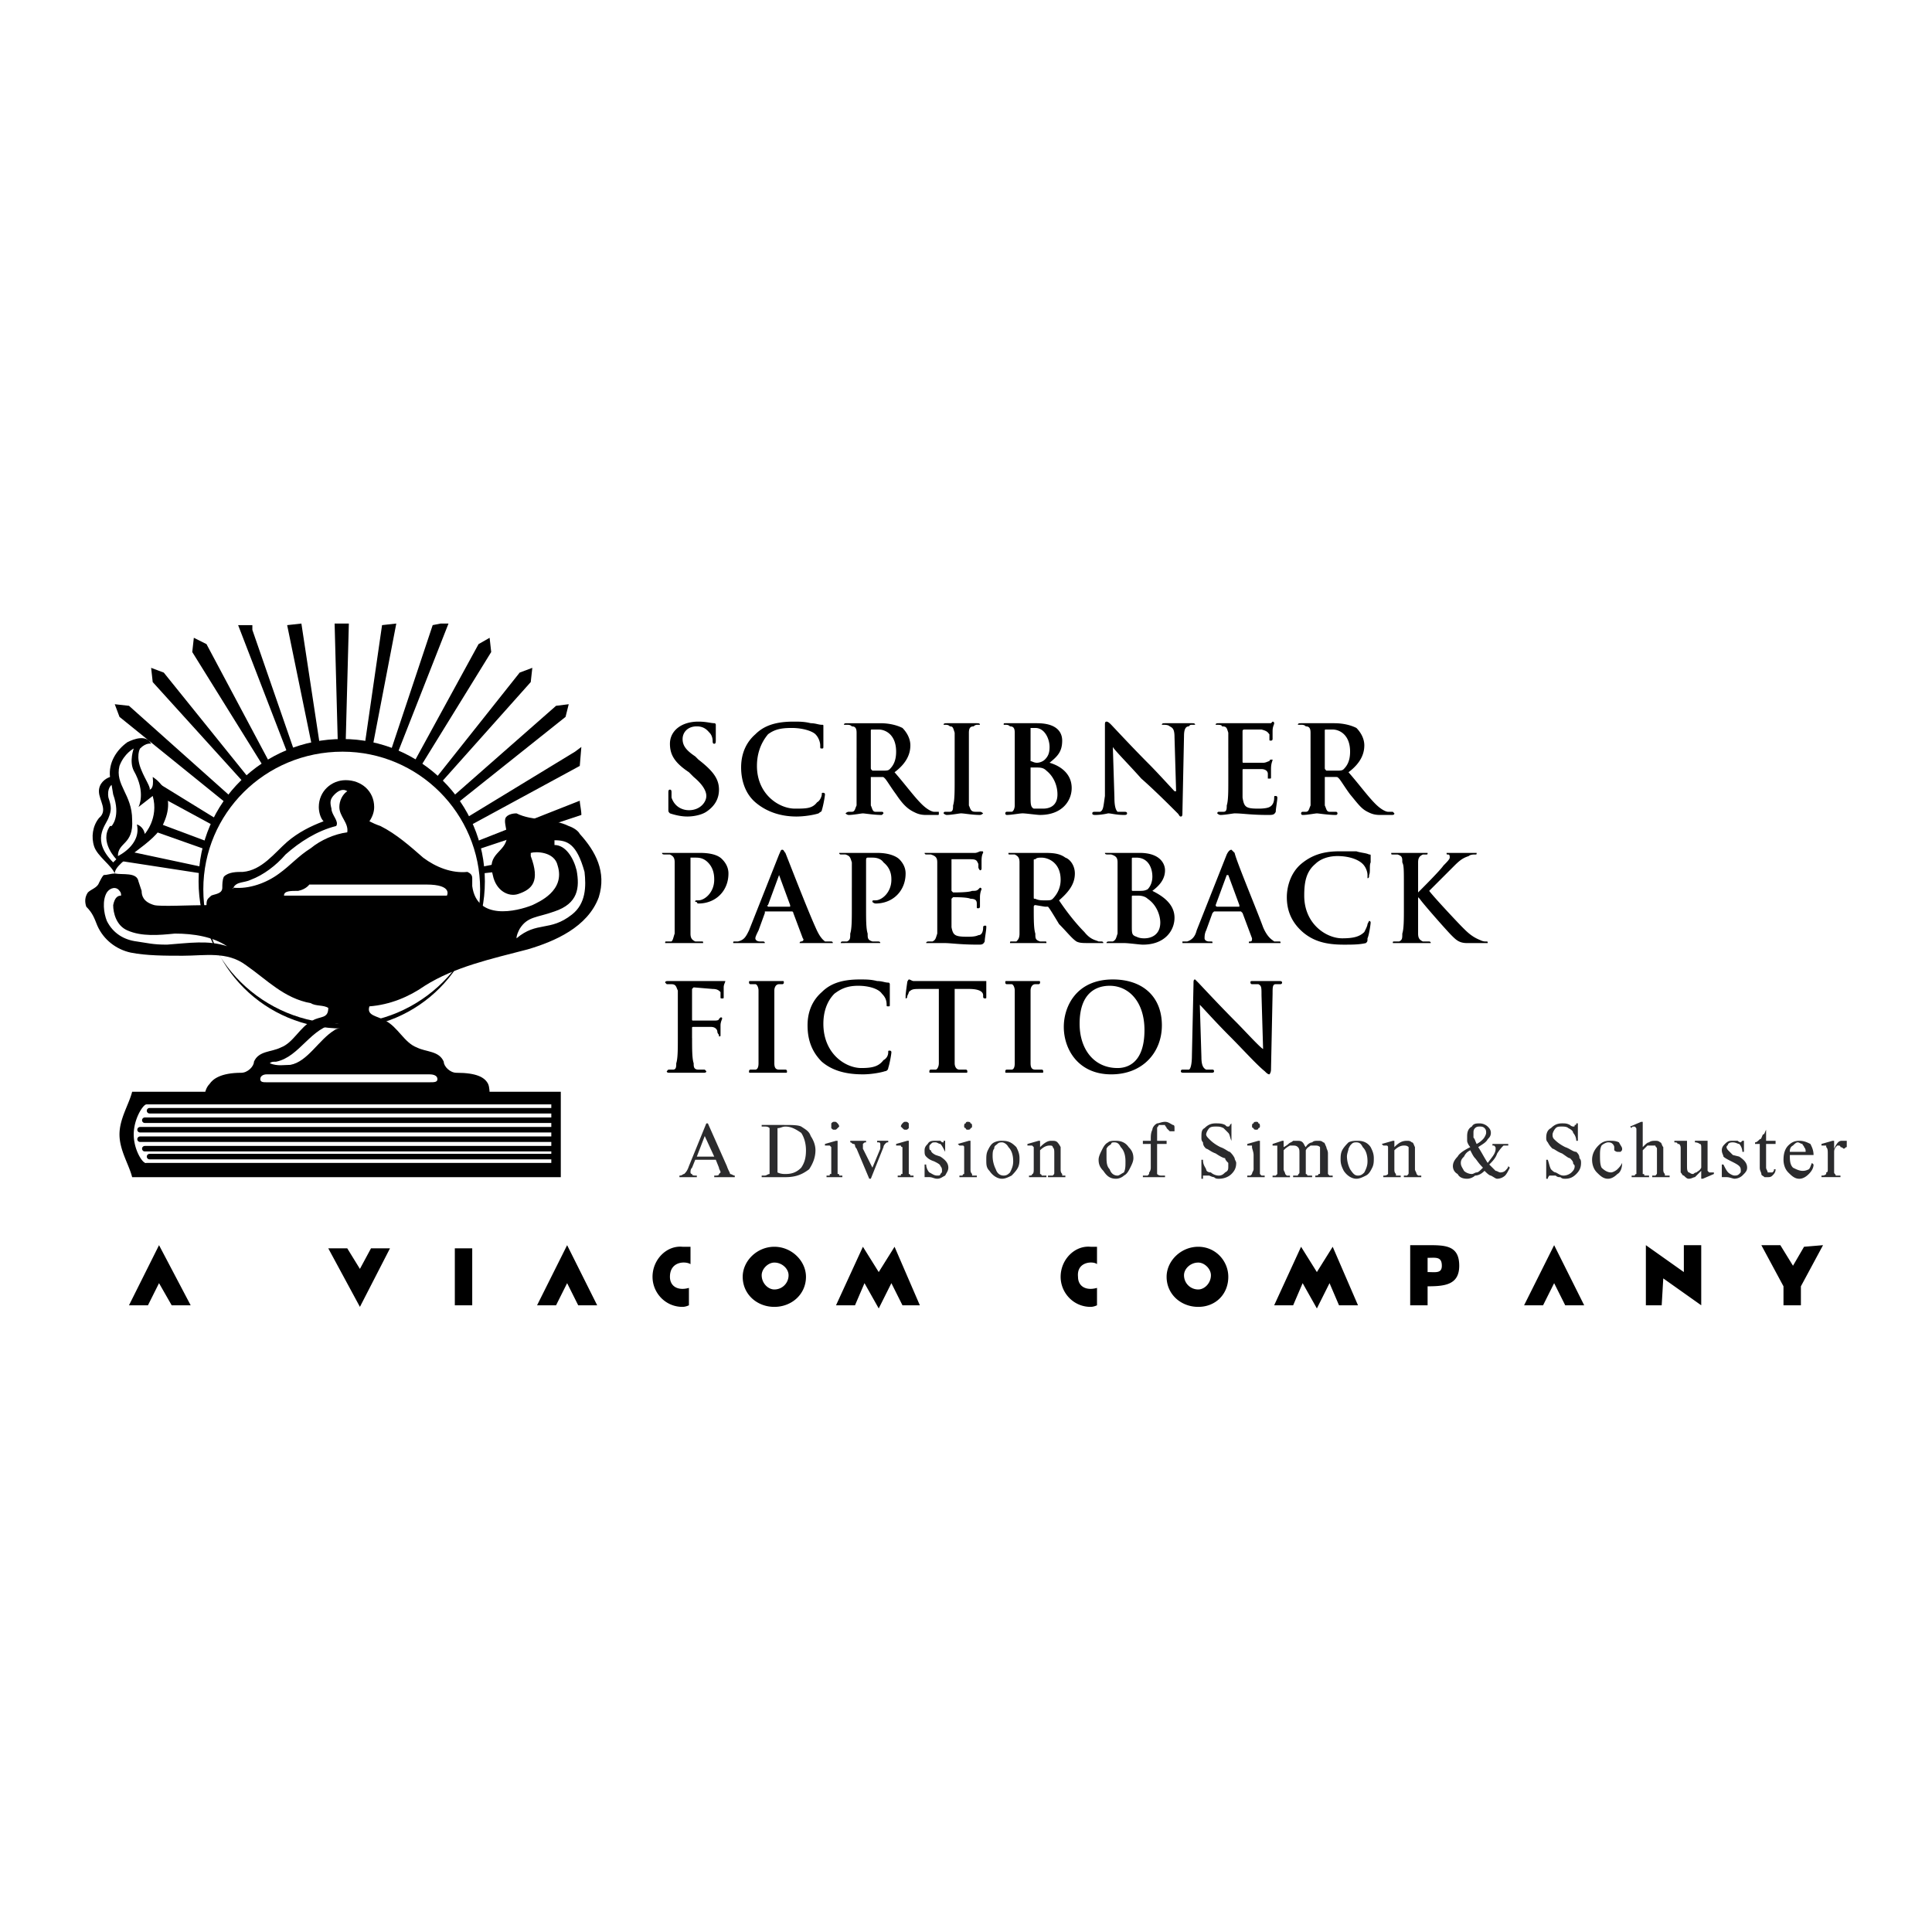
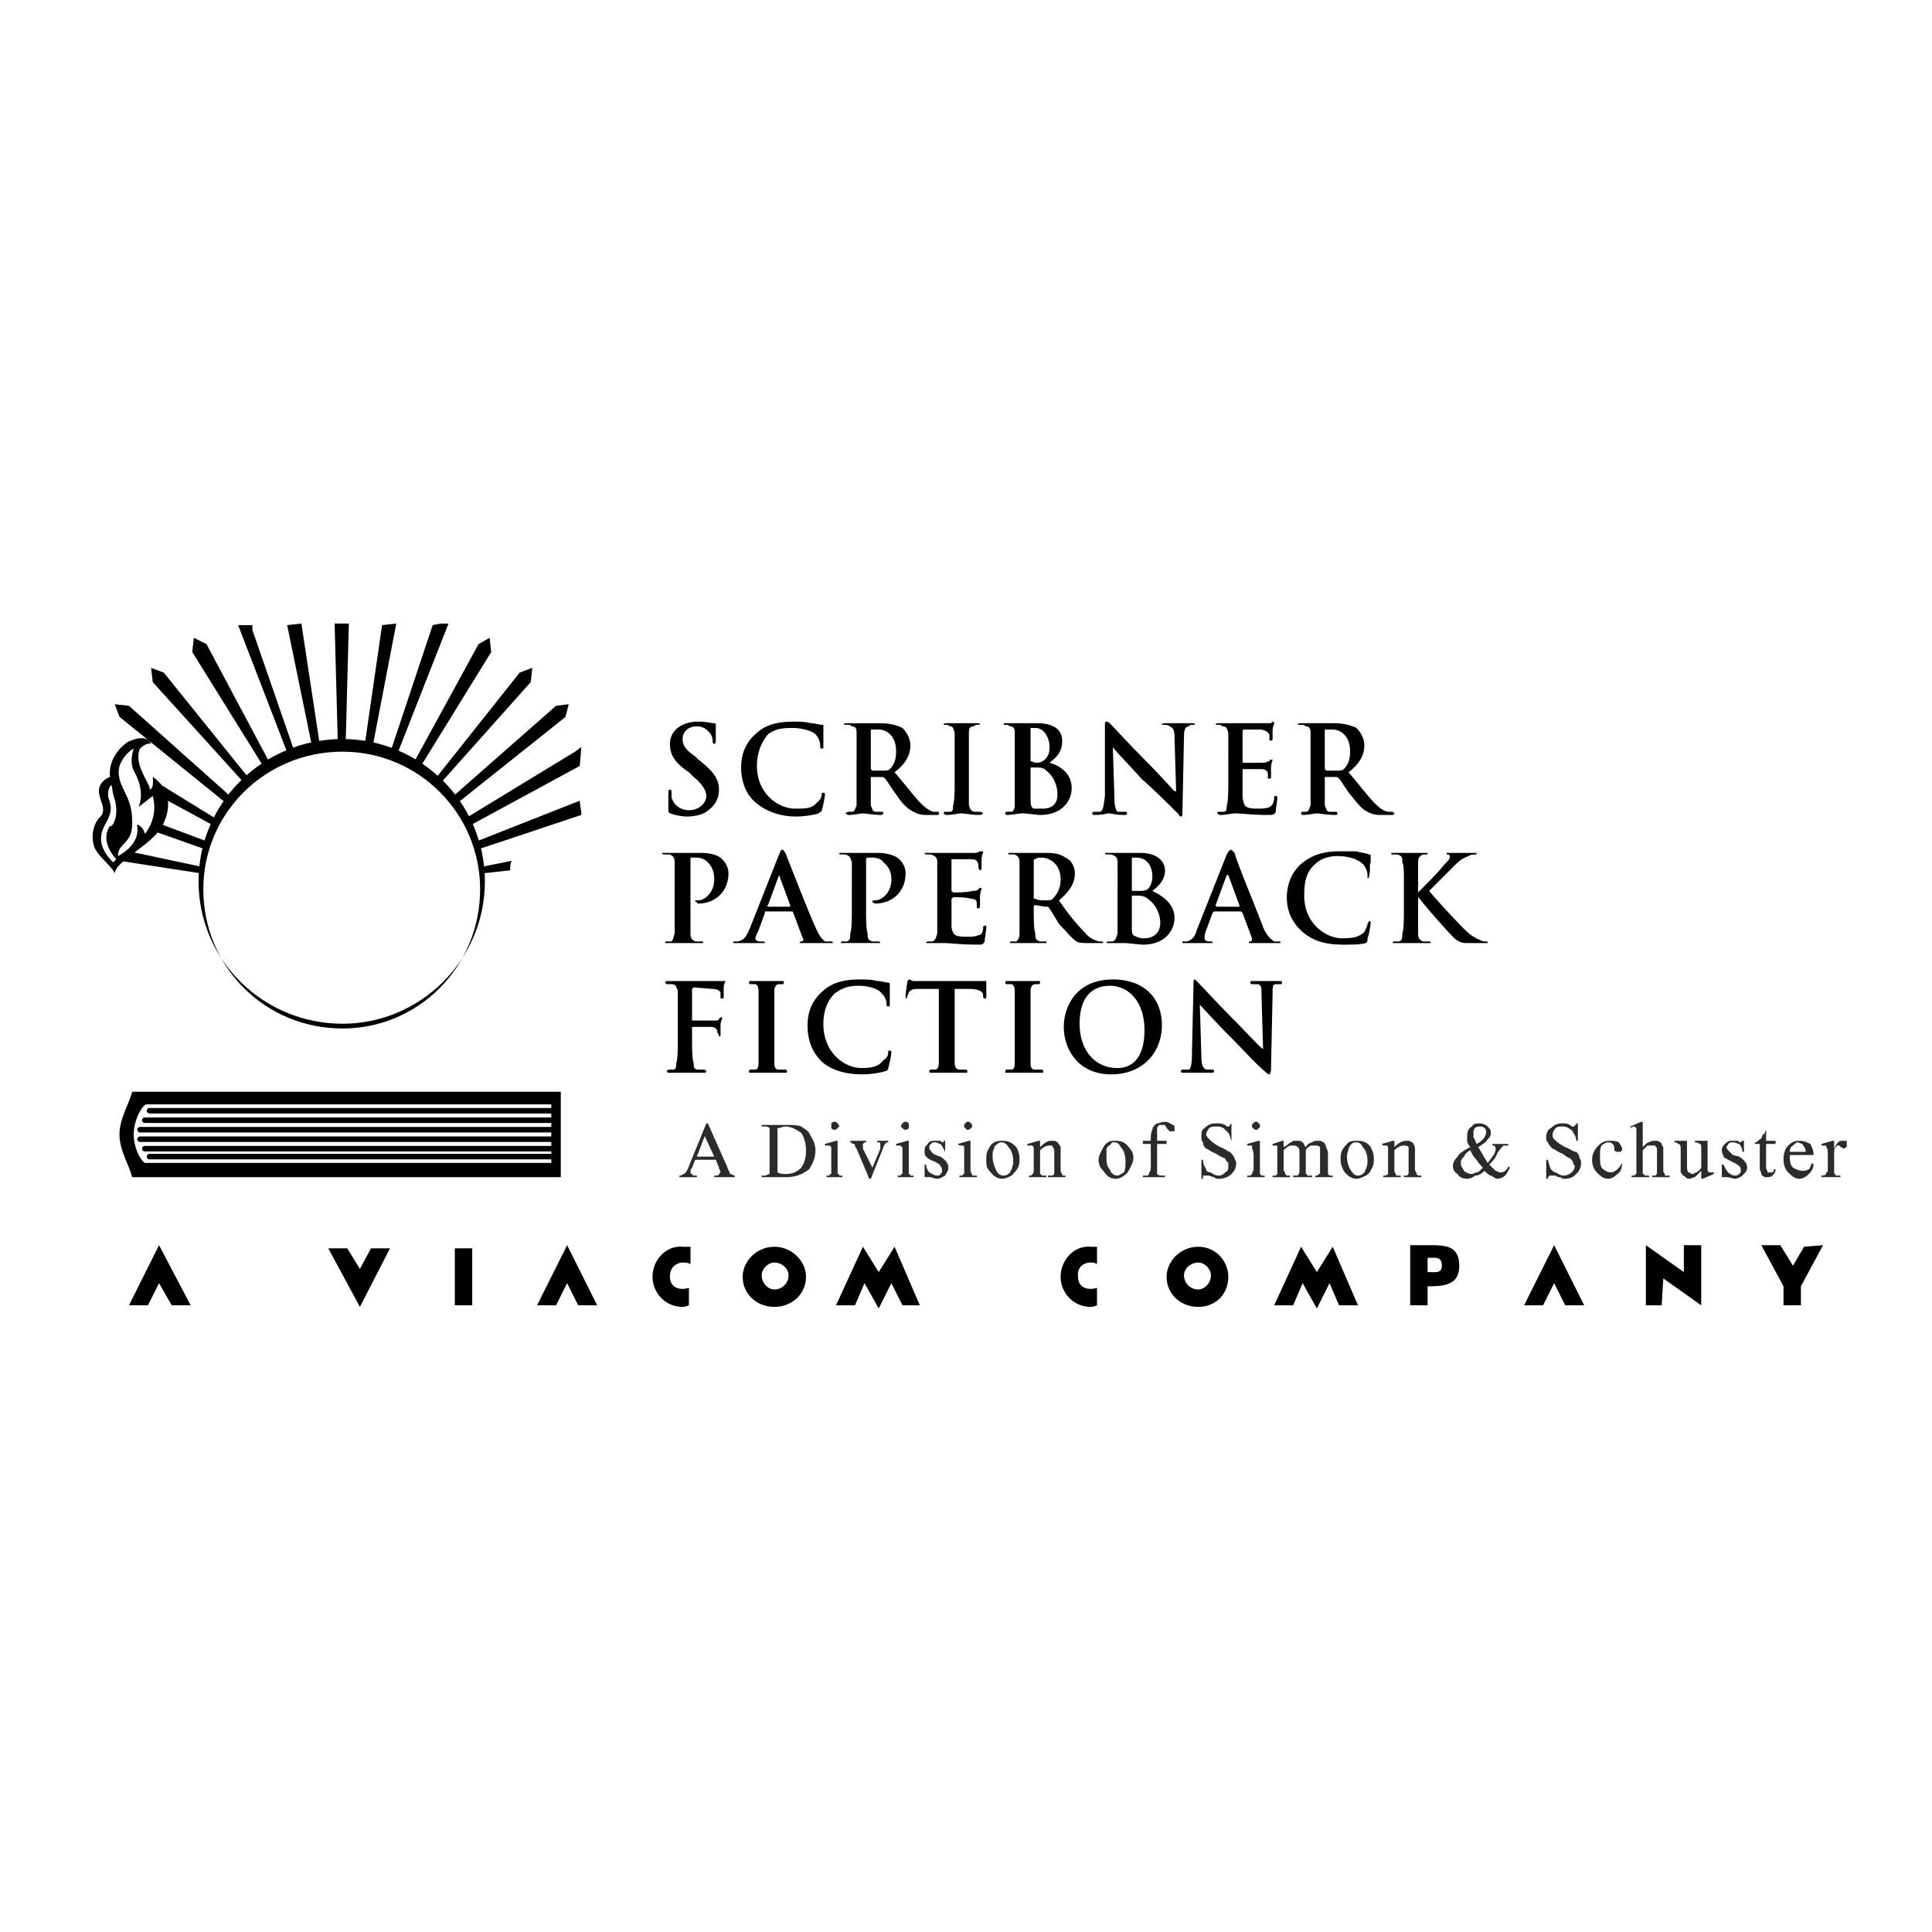
<svg xmlns="http://www.w3.org/2000/svg" width="2500" height="2500" viewBox="0 0 192.756 192.756">
  <path fill-rule="evenodd" clip-rule="evenodd" fill="#fff" d="M0 0h192.756v192.756H0V0z" />
  <path d="M69.523 115.395l.789-2.052.947 2.052h-1.736zm2.209 1.104c0 .158.158.315.158.474l-.158.157c0 .158-.158.158-.473.158v.158h2.051v-.158c-.158 0-.316-.158-.474-.158 0-.157-.158-.315-.316-.788l-1.894-4.262h-.156l-1.736 4.262c-.158.473-.316.631-.474.788-.158 0-.158.158-.473.158v.158h1.736v-.158c-.315 0-.474 0-.474-.158-.157 0-.157-.157-.157-.157 0-.158 0-.315.157-.474l.316-.789h2.051l.316.789zM77.571 112.554c.316 0 .474-.157.789-.157.631 0 1.105.315 1.578.631.316.474.474 1.104.474 1.735 0 .789-.158 1.263-.474 1.736-.473.474-.947.631-1.578.631-.158 0-.473 0-.789-.157v-4.419zm.789 4.892c1.105 0 1.736-.316 2.367-.789.315-.474.631-1.105.631-1.895 0-.473-.158-.946-.474-1.42-.158-.474-.473-.631-.947-.946-.315-.158-.947-.158-1.736-.158h-2.209v.158h.316c.157 0 .315 0 .473.157V117.129c-.158 0-.316.158-.473.158h-.316v.158h2.368v.001zM83.252 111.923c.158 0 .158 0 .316.157 0 0 .158.158.158.316l-.158.157c-.158.158-.158.158-.316.158s-.158 0-.315-.158v-.157-.316c.158-.157.158-.157.315-.157zm.316 1.893v3.314c.158 0 .158 0 .158.158h.315v.158h-1.578v-.158h.315c0-.158 0-.158.158-.158V115.236v-.789l-.158-.157h-.157-.316v-.158l1.104-.315h.159v-.001zM84.831 113.816h1.578v.158c-.158 0-.158 0-.315.157v.473l.947 1.894.789-1.894v-.474s0-.157-.158-.157h-.158v-.158h1.105v.158c-.158 0-.158 0-.315.157 0 0-.158.158-.158.315l-1.263 3.157h-.158l-1.262-2.999c-.158-.158-.158-.315-.158-.315 0-.158-.158-.158-.158-.158-.157 0-.157-.157-.315-.157v-.157h-.001zM90.039 112.08s-.158.158-.158.316l.158.157c.158.158.158.158.315.158.158 0 .158 0 .316-.158v-.157-.316c-.158-.157-.158-.157-.316-.157s-.158 0-.315.157zm.473 1.736l-1.105.315v.158h.473s0 .157.158.157v2.683c-.158 0-.158 0-.158.158h-.315v.158h1.578v-.158h-.315c0-.158-.158-.158-.158-.158v-3.314h-.158v.001zM94.299 113.816v1.104c-.158-.315-.315-.631-.474-.789-.158 0-.315-.157-.473-.157-.316 0-.316 0-.473.157-.158.158-.158.158-.158.315 0 .158 0 .315.158.315 0 .158.157.316.473.474l.473.158c.474.315.79.631.79 1.104 0 .315-.158.474-.316.789-.315.158-.474.316-.789.316s-.474-.158-.789-.158h-.474v-1.263h.158c0 .315.158.631.315.789.315.157.474.315.789.315.158 0 .315 0 .315-.158.158-.157.158-.157.158-.315 0-.157 0-.315-.158-.473 0-.158-.315-.316-.631-.474-.474-.158-.631-.316-.789-.474-.158-.158-.158-.315-.158-.632 0-.315.158-.473.316-.631.158-.315.473-.315.789-.315h.473c.158.158.158.158.316.158v-.158c.002.003.002.003.159.003zM96.351 112.08c-.158 0-.158.158-.158.316 0 0 0 .157.158.157 0 .158.158.158.158.158.158 0 .316 0 .316-.158.157 0 .157-.157.157-.157 0-.158 0-.316-.157-.316 0-.157-.158-.157-.316-.157 0 0-.158 0-.158.157zm.316 1.736l-1.104.315.158.158h.316c.158 0 .158.157.158.157v2.683s-.158 0-.158.158h-.315v.158h1.735v-.158h-.473v-.158c-.157-.157-.157-.315-.157-.473v-2.841h-.16v.001zM100.611 114.447c.316.315.475.789.475 1.421 0 .474-.158.789-.316 1.104-.158.157-.316.315-.631.315-.316 0-.631-.158-.789-.631a2.968 2.968 0 0 1-.316-1.263c0-.315 0-.632.158-.789 0-.315.158-.315.316-.474.158-.157.314-.157.473-.157s.472.159.63.474zm-1.42-.472c-.316.157-.473.473-.631.788-.158.316-.158.632-.158.947 0 .474 0 .789.316 1.104.314.474.789.79 1.262.79.316 0 .631-.158.947-.316.158-.158.473-.474.631-.789s.158-.631.158-.947c0-.473-.158-.789-.316-1.104-.473-.473-.789-.631-1.42-.631a1.69 1.69 0 0 0-.789.158zM103.768 114.447c.475-.473.789-.631 1.105-.631.314 0 .473 0 .631.158 0 0 .158.157.316.473v2.21c0 .157 0 .315.156.473v.158h.316v.158h-1.736v-.158h.474c.156-.158.156-.158.156-.315v-1.893c0-.316 0-.474-.156-.632 0-.157-.158-.157-.316-.157-.314 0-.631.157-.947.473v2.368s.158 0 .158.158h.475v.158h-1.736v-.158c.156 0 .314 0 .314-.158.158 0 .158-.315.158-.473v-1.421-.789l-.158-.157h-.158-.314v-.158l1.104-.315h.158v.628zM111.816 114.447c.316.315.473.789.473 1.421 0 .474 0 .789-.156 1.104-.316.157-.475.315-.633.315-.314 0-.631-.158-.787-.631-.316-.315-.316-.789-.316-1.263v-.789c.158-.315.316-.315.473-.474 0-.157.158-.157.316-.157.314.002.472.159.63.474zm-1.261-.472c-.316.157-.475.473-.633.788-.156.316-.314.632-.314.947 0 .474.158.789.473 1.104.316.474.633.79 1.264.79.314 0 .631-.158.789-.316.314-.158.473-.474.631-.789s.314-.631.314-.947c0-.473-.156-.789-.473-1.104-.316-.473-.789-.631-1.262-.631-.317-.001-.631-.001-.789.158zM115.445 114.132v2.998c.158.158.316.158.475.158h.314v.158h-2.209v-.158h.474c.156-.158.156-.158.156-.315 0 0 .158-.158.158-.474v-2.367h-.789v-.315h.789v-.158c0-.315 0-.631.158-.946 0-.158.158-.474.473-.632.158 0 .475-.157.789-.157.316 0 .475.157.791.315.156 0 .156.158.156.315v.315h-.472l-.316-.315c0-.157-.158-.157-.158-.315h-.63c0 .158-.158.158-.158.315v1.262h.947v.315h-.948v.001zM122.863 112.08v1.736c-.158-.315-.158-.632-.316-.789-.156-.158-.314-.315-.473-.474-.316-.157-.473-.157-.789-.157-.158 0-.473 0-.631.157-.158.158-.316.474-.316.631 0 .158.158.316.316.474.158.158.473.474 1.104.789.475.158.789.474.947.474.158.158.316.315.475.631 0 .158.156.316.156.474 0 .474-.156.789-.473 1.104-.316.316-.789.475-1.262.475-.158 0-.316 0-.475-.158 0 0-.158 0-.473-.158h-.475-.156v.316h-.158v-1.895h.158c0 .474.156.632.314.947 0 .157.158.315.475.315.156.157.473.315.789.315.314 0 .473-.158.631-.315.314-.158.314-.315.314-.631v-.316c-.156-.157-.314-.315-.314-.474-.158 0-.475-.157-.947-.473-.473-.158-.789-.474-.947-.474-.158-.158-.314-.315-.314-.631-.158-.158-.158-.316-.158-.474 0-.474 0-.789.314-.947.316-.315.633-.474 1.105-.474.316 0 .631 0 .947.158.158.158.158.158.314.158 0 0 .158 0 .158-.158.002.002.002.002.16-.156zM125.389 111.923s.158 0 .158.157c.156 0 .156.158.156.316 0 0 0 .157-.156.157 0 .158-.158.158-.158.158-.158 0-.316 0-.316-.158-.158 0-.158-.157-.158-.157 0-.158 0-.316.158-.316-.001-.157.157-.157.316-.157zm.314 1.893v3.314l.158.158h.316v.158h-1.736v-.158h.316l.156-.158c0-.157.158-.315.158-.473v-1.421c0-.315-.158-.631-.158-.789v-.157h-.472v-.158l1.105-.315h.157v-.001zM128.07 114.447c.316-.157.475-.315.475-.315.158-.157.314-.157.473-.315h.316c.314 0 .473 0 .631.158.158.157.158.315.316.473.156-.315.473-.473.631-.473.158-.158.314-.158.631-.158.158 0 .316 0 .473.158.158 0 .158.157.316.473 0 .158.158.315.158.632v2.051l.158.158h.314v.158h-1.736v-.158c.158 0 .316 0 .316-.158.158 0 .158 0 .158-.157v-1.893-.632c-.158-.157-.316-.157-.475-.157h-.473c-.158.157-.316.157-.473.473v2.367s.156 0 .156.158h.475v.158h-1.895v-.158h.475c0-.158.156-.158.156-.315v-1.893c0-.316 0-.474-.156-.632-.158-.157-.316-.157-.475-.157h-.314a2.17 2.17 0 0 0-.633.473v1.895c0 .157.158.315.158.473l.158.158h.316v.158h-1.736v-.158h.314l.158-.158V115.24 114.294h-.472v-.158l.947-.315h.156v.626h.003zM135.961 114.447c.316.315.475.789.475 1.421 0 .474-.158.789-.316 1.104-.158.157-.314.315-.631.315s-.473-.158-.789-.631a2.968 2.968 0 0 1-.316-1.263c0-.315.158-.632.158-.789.158-.315.158-.315.316-.474.158-.157.314-.157.473-.157.315.002.474.159.63.474zm-1.42-.472c-.158.157-.473.473-.631.788-.158.316-.158.632-.158.947 0 .474.158.789.316 1.104.314.474.789.79 1.262.79.316 0 .631-.158.947-.316s.473-.474.631-.789.158-.631.158-.947c0-.473-.158-.789-.316-1.104-.314-.473-.789-.631-1.262-.631-.316-.001-.631-.001-.947.158zM139.117 114.447c.475-.473.789-.631 1.264-.631.158 0 .314 0 .473.158.158 0 .158.157.316.473v2.21c0 .157.158.315.158.473l.156.158h.316v.158h-1.736v-.158h.316c.158-.158.158-.158.158-.315v-1.893-.632c-.158-.157-.316-.157-.475-.157-.314 0-.631.157-.947.473v1.895c0 .157 0 .315.158.473v.158h.475v.158h-1.736v-.158c.158 0 .314 0 .473-.158V115.238v-.789s0-.157-.158-.157h-.314l-.158-.158 1.105-.315h.156v.628zM147.008 113.501v-.474c0-.158 0-.315.158-.474.158-.157.316-.157.475-.157.156 0 .314 0 .473.157.158.158.158.315.158.474 0 .157-.158.474-.316.631-.158.158-.314.316-.631.474-.159-.316-.159-.474-.317-.631zm1.894.789h.158c.158.157.158.157.158.315 0 .474-.316.789-.789 1.42-.316-.474-.633-1.104-.947-1.578.473-.315.789-.473.947-.789.156-.157.314-.315.314-.631s-.158-.474-.314-.631a1.208 1.208 0 0 0-.789-.316c-.316 0-.633 0-.791.316-.314.157-.473.473-.473.946v.474c0 .159.158.474.316.631-.631.315-1.105.632-1.264.947-.314.315-.473.631-.473.947 0 .315.158.631.473.788.158.316.475.475.947.475.316 0 .631-.158.789-.316.316 0 .631-.158.947-.474.158.158.473.474.631.474.316.158.475.316.631.316a1.2 1.2 0 0 0 .789-.316c.158-.158.316-.474.475-.789l-.158-.157c0 .157-.158.315-.316.473 0 0-.156.158-.473.158-.158 0-.316-.158-.473-.158l-.633-.631c.316-.315.633-.632.789-1.104.316-.474.475-.632.633-.789h.473v-.158h-1.578v.157h.001zm-1.578 2.683c-.158 0-.316.157-.475.157-.314 0-.631-.157-.787-.315-.158-.315-.316-.473-.316-.789 0-.315.158-.474.316-.631.156-.315.314-.474.631-.632.156.316.314.632.473.789.158.158.316.474.789.947-.314.315-.473.474-.631.474zM157.424 112.08v1.736h-.158c0-.315-.158-.632-.314-.789 0-.158-.158-.315-.475-.474-.156-.157-.473-.157-.631-.157-.316 0-.473 0-.631.157-.158.158-.316.474-.316.631 0 .158 0 .316.158.474.158.158.473.474 1.105.789.473.158.789.474 1.104.474.158.158.316.315.316.631.158.158.158.316.158.474 0 .474-.158.789-.475 1.104-.314.316-.631.475-1.104.475-.158 0-.316 0-.475-.158-.158 0-.314 0-.473-.158h-.631s-.158.158-.158.316h-.158v-1.895h.158c.158.474.158.632.316.947.156.157.314.315.473.315.314.157.473.315.789.315s.631-.158.789-.315c.158-.158.314-.315.314-.631 0-.158-.156-.158-.156-.316 0-.157-.158-.315-.316-.474-.158 0-.314-.157-.789-.473-.473-.158-.789-.474-.947-.474-.156-.158-.314-.315-.473-.631-.158-.158-.158-.316-.158-.474 0-.474.158-.789.475-.947.314-.315.631-.474 1.104-.474.316 0 .475 0 .789.158a.49.49 0 0 0 .316.158c.156 0 .156 0 .156-.158.158 0 .158 0 .158-.158h.16v.002zM161.842 116.025c0 .474-.156.947-.473 1.104-.314.316-.631.475-.947.475-.473 0-.789-.316-1.104-.632-.316-.315-.475-.789-.475-1.263 0-.631.316-1.104.631-1.42.316-.315.633-.474 1.105-.474.316 0 .631 0 .947.158.158.315.314.473.314.631 0 .157 0 .157-.156.315h-.316s-.158 0-.314-.158v-.315c0-.157-.158-.315-.158-.315-.158-.157-.316-.157-.475-.157-.156 0-.473.157-.631.315-.158.315-.158.631-.158.946 0 .474 0 .947.158 1.263.316.315.631.474.947.474.158 0 .473-.158.631-.315.159-.158.318-.315.474-.632zM163.895 111.923v2.524c.314-.315.473-.473.631-.473.158-.158.475-.158.631-.158.158 0 .316 0 .475.158.156 0 .156.315.314.473v2.21c0 .157 0 .315.158.473v.158h.475v.158h-1.736v-.158h.314c.158-.158.158-.158.158-.315V115.395v-.789c0-.158-.158-.158-.158-.315H164.368l-.473.473v2.368c.158 0 .158 0 .158.158h.473v.158h-1.736v-.158h.316c0-.158.158-.158.158-.158v-3.629-.789c0-.158 0-.158-.158-.315h-.158s-.158 0-.158.157l-.156-.157 1.104-.474h.157v-.002zM170.365 113.816v2.998l.156.158h.474v.157l-1.105.475h-.158v-.79l-.631.632c-.156 0-.314.158-.631.158-.158 0-.316-.158-.473-.316-.158 0-.158-.158-.316-.315v-2.367c0-.158 0-.315-.158-.474h-.156c0-.157-.158-.157-.316-.157v-.158h1.262v2.367c0 .474 0 .631.158.789.158 0 .158.157.475.157 0 0 .156-.157.314-.157.158-.158.316-.158.473-.474v-1.894c0-.315 0-.474-.156-.474 0 0-.158-.157-.475-.157v-.158h1.263zM173.994 113.816v1.104h-.158c0-.315-.158-.631-.314-.789-.158 0-.316-.157-.633-.157-.156 0-.314 0-.473.157 0 .158-.158.158-.158.315 0 .158.158.315.158.315l.473.474.633.158c.473.315.789.631.789 1.104 0 .315-.158.474-.475.789a1.204 1.204 0 0 1-.789.316c-.158 0-.473-.158-.789-.158h-.472v-1.263h.158c.156.315.314.631.473.789.158.157.473.315.631.315s.316 0 .475-.158c.156-.157.156-.157.156-.315 0-.157 0-.315-.156-.473-.158-.158-.475-.316-.789-.474-.316-.158-.633-.316-.789-.474 0-.158-.158-.315-.158-.632 0-.315.158-.473.314-.631.316-.315.475-.315.789-.315h.475c.158.158.314.158.314.158l.158-.158h.157v.003zM176.203 112.712v1.104h.947v.315h-.947v2.367c0 .158.158.315.158.474h.472c.158-.158.158-.158.158-.315h.158c0 .315-.158.473-.316.631-.156.158-.314.158-.473.158h-.316c-.156-.158-.314-.158-.314-.316 0-.157-.158-.315-.158-.631v-2.367h-.472v-.157c.158 0 .314-.158.473-.316.158 0 .158-.157.316-.474.156 0 .156-.158.314-.473zM178.887 114.29c.158-.158.314-.315.473-.315s.316.157.475.157c0 .158.156.158.156.315.158.158.158.315.158.474h-1.578c-.001-.158-.001-.474.316-.631zm2.051.946c0-.474-.158-.789-.314-1.104-.316-.157-.633-.315-1.105-.315s-.789.158-1.105.474c-.314.315-.473.789-.473 1.42 0 .474.158.947.473 1.263.316.315.633.632 1.105.632.316 0 .631-.158.947-.475.314-.315.473-.631.473-.946l-.158-.158c-.156.316-.156.474-.314.632-.316.157-.475.157-.631.157-.316 0-.633-.157-.947-.315-.316-.315-.316-.789-.316-1.263h2.365v-.002zM182.99 113.816v.789c.314-.631.473-.789.789-.789h.473v.63c-.158 0-.158.158-.314.158 0 0-.158-.158-.316-.158 0-.157-.158-.157-.158-.157h-.158c-.158.157-.314.315-.314.631v2.051c0 .157.156.157.156.315h.475v.158h-1.895v-.158c.158 0 .316 0 .475-.158v-.157c.156 0 .156-.158.156-.315v-1.421c0-.474 0-.631-.156-.789v-.157h-.474v-.158l1.105-.315h.156z" fill-rule="evenodd" clip-rule="evenodd" fill="#2b2b2d" />
  <path fill-rule="evenodd" clip-rule="evenodd" d="M32.753 124.548h1.894l1.262 2.051 1.105-2.051h1.894l-2.999 5.839-3.156-5.839zM59.581 130.229h-1.894l-1.104-2.209-1.105 2.209h-1.894l2.999-5.998 2.998 5.998zM158.055 130.229h-1.893l-1.105-2.209-1.104 2.209h-1.894l2.998-5.998 2.998 5.998zM19.023 130.229h-1.894l-1.262-2.209-1.105 2.209h-1.893l2.998-5.998 3.156 5.998zM45.378 124.548h1.736v5.681h-1.736v-5.681zM167.998 124.231v2.684l-3.789-2.684v5.998h1.578l.158-2.683 3.787 2.683v-5.998h-1.734zM74.1 127.388c0-1.578 1.42-2.998 3.156-2.998s3.156 1.42 3.156 2.998c0 1.736-1.42 2.999-3.156 2.999s-3.156-1.263-3.156-2.999zm3.156 1.262c.789 0 1.42-.631 1.42-1.42 0-.632-.631-1.263-1.42-1.263-.631 0-1.263.631-1.263 1.263 0 .79.632 1.42 1.263 1.42zM83.41 130.229l2.683-5.839 1.578 2.525 1.579-2.525 2.524 5.839h-1.735l-1.105-2.209-1.263 2.524-1.42-2.524-.947 2.209H83.41zM127.125 130.229l2.682-5.839 1.578 2.525 1.578-2.525 2.525 5.839h-1.894l-.946-2.209-1.263 2.524-1.42-2.524-.947 2.209h-1.893zM68.734 130.229v-1.735c-1.104.315-1.894-.158-1.894-1.105 0-1.578 1.578-1.578 2.052-1.262v-1.736h-.79c-1.578-.158-2.999 1.263-2.999 2.998 0 1.578 1.263 2.999 2.999 2.999.316-.001.632-.159.632-.159zM116.393 127.388c0-1.578 1.42-2.998 3.156-2.998s2.998 1.42 2.998 2.998c0 1.736-1.262 2.999-2.998 2.999s-3.156-1.263-3.156-2.999zm3.156 1.262c.631 0 1.264-.631 1.264-1.42 0-.632-.633-1.263-1.264-1.263-.789 0-1.42.631-1.42 1.263 0 .79.631 1.42 1.42 1.42zM109.449 130.229v-1.735c-1.104.315-1.895-.158-1.895-1.105-.156-1.578 1.578-1.578 1.895-1.262v-1.736h-.631c-1.578-.158-2.998 1.263-2.998 2.998 0 1.578 1.262 2.999 2.998 2.999.315-.001.631-.159.631-.159zM181.885 124.231l-1.895.159-1.103 1.893-1.262-2.052h-1.895l2.209 4.104v1.894h1.737v-1.894l2.209-4.104zM142.432 124.231v1.263c.789 0 1.42-.157 1.42.789 0 .789-.631.632-1.42.632v1.42c1.736 0 3.156-.158 3.156-2.052 0-2.052-1.42-2.052-3.156-2.052zM140.695 130.229h1.737v-5.998h-1.737v5.998zM66.84 81.149c-.158-.158-.158-.158-.158-.474v-1.578c0-.158 0-.315.158-.315s.158.158.158.315v.474c.315.947 1.104 1.263 1.736 1.263 1.104 0 1.736-.789 1.736-1.421 0-.473-.316-1.104-1.262-1.894l-.474-.474c-1.42-.946-1.894-1.736-1.894-2.84 0-1.263 1.104-2.209 2.84-2.209.789 0 1.263.158 1.579.158.157 0 .157.157.157.157v1.421c0 .315 0 .473-.157.473-.158 0-.158-.158-.158-.315 0 0 0-.474-.315-.79-.158-.158-.474-.631-1.263-.631-.947 0-1.42.631-1.42 1.263 0 .631.315 1.104 1.263 1.736l.315.315c1.42 1.104 2.052 1.894 2.052 2.999 0 .789-.316 1.578-1.263 2.209-.473.316-1.262.474-1.894.474s-1.263-.158-1.736-.316zM75.362 80.045c-1.104-.947-1.42-2.368-1.42-3.472 0-.789.158-2.209 1.42-3.314.789-.789 1.894-1.263 3.788-1.263.631 0 1.105 0 1.736.158.474 0 .789.157 1.105.157.158 0 .158 0 .158.158v1.894c0 .315 0 .315-.158.315s-.158 0-.158-.315-.158-.789-.474-1.104c-.316-.316-1.263-.631-2.367-.631s-1.736.158-2.367.631c-.789.947-1.104 2.051-1.104 3.156 0 2.84 2.209 4.261 3.787 4.261 1.105 0 1.736 0 2.209-.631.316-.158.474-.632.474-.79s0-.158.158-.158c0 0 .158 0 .158.158s-.158 1.105-.315 1.579c0 .157-.158.157-.316.315-.474.158-1.42.315-2.209.315-1.58.001-3.001-.473-4.105-1.419zM85.462 75.626v-2.525c0-.473-.158-.631-.473-.631-.158-.158-.316-.158-.474-.158H84.2c0-.157.158-.157.315-.157h3.314c.789 0 1.578.157 2.209.473.315.315.789.947.789 1.736s-.315 1.736-1.578 2.683c1.104 1.263 1.894 2.367 2.683 3.157.631.631 1.104.789 1.263.789h.473v.158c0 .158 0 .158-.158.158h-1.104c-.631 0-.947-.158-1.263-.316-.631-.315-1.104-.789-1.736-1.736-.473-.631-.947-1.42-1.104-1.578-.158-.158-.158-.158-.316-.158h-1.105V80.362c.158.315.158.631.473.631h.631c.158 0 .158.158.158.158l-.158.158c-.789 0-1.736-.158-1.894-.158s-.947.158-1.42.158c-.158 0-.315-.158-.315-.158s.158-.158.315-.158h.316c.315 0 .315-.315.473-.631v-4.736h.001zm1.42.947c0 .158 0 .158.158.315h.947c.474 0 .631 0 .789-.158.315-.315.631-.789.631-1.736 0-1.736-1.104-2.209-1.736-2.209h-.631c-.158 0-.158 0-.158.158v3.63zM95.247 75.626v-2.525c-.158-.473-.158-.631-.474-.631-.158-.158-.316-.158-.474-.158h-.158c0-.157.158-.157.315-.157h2.998c.158 0 .316 0 .316.157h-.316s-.156 0-.314.158c-.316 0-.474.158-.474.631v7.259c.158.315.158.631.632.631h.473c.159 0 .316.158.316.158s-.158.158-.316.158c-.79 0-1.579-.158-1.894-.158-.158 0-.947.158-1.42.158-.158 0-.315-.158-.315-.158s0-.158.158-.158h.474c.315 0 .315-.315.315-.631.158-.474.158-1.42.158-2.525v-2.209zM101.242 75.626v-2.525c0-.473-.156-.631-.473-.631-.158-.158-.316-.158-.473-.158h-.158c0-.157 0-.157.158-.157H103.452c2.209 0 2.523 1.104 2.523 1.736 0 1.104-.473 1.578-1.262 2.209 1.105.315 2.209 1.104 2.209 2.524 0 1.263-.947 2.683-3.156 2.683-.314 0-1.42-.158-1.734-.158-.316 0-1.105.158-1.58.158-.156 0-.156-.158-.156-.158s0-.158.156-.158h.475c.159 0 .314-.315.314-.631v-4.734h.001zm1.578.158v.158c.158 0 .316.158.633.158.314 0 .631-.158.789-.316.314-.315.473-.631.473-1.262 0-.789-.473-1.894-1.42-1.894h-.475v3.156zm1.58 1.104c-.316-.315-.633-.315-1.105-.315h-.475v2.84c0 .79 0 1.105.316 1.263h.947c.473 0 1.42-.158 1.42-1.42.001-.789-.315-1.736-1.103-2.368zM111.186 79.571c0 .947.158 1.263.314 1.42h.633c.156 0 .314 0 .314.158s-.158.158-.314.158c-.789 0-1.264-.158-1.578-.158 0 0-.633.158-1.264.158-.158 0-.314 0-.314-.158s.156-.158.314-.158h.475c.314-.157.314-.473.473-1.578v-7.102c0-.157 0-.315.158-.315s.316.158.473.315c.158.158 2.053 2.21 3.787 3.946.789.789 2.369 2.525 2.525 2.683h.158l-.158-5.366c0-.789-.156-.947-.473-1.104-.158-.158-.475-.158-.631-.158h-.158c0-.157.158-.157.314-.157h2.684c.158 0 .316 0 .316.157h-.316c-.158 0-.158 0-.316.158-.314 0-.473.315-.473.947l-.158 7.575c0 .316 0 .474-.158.474-.156 0-.156-.158-.314-.315-.789-.789-2.367-2.367-3.631-3.472-1.262-1.42-2.682-2.84-2.84-3.156l.158 5.048zM122.547 75.626v-2.525c-.156-.473-.156-.631-.631-.631 0-.158-.314-.158-.473-.158h-.158c0-.157.158-.157.316-.157h5.207l.158-.158c.158 0 .158.158.158.158 0 .157-.158.315-.158.789v.79s0 .158-.158.158-.158 0-.158-.158v-.474c-.158-.158-.158-.316-.789-.474h-1.736s-.156 0-.156.158v2.999c0 .158 0 .158.156.158h1.895c.317 0 .473-.158.631-.158 0-.158.158-.158.158-.158h.158c0 .158-.158.316-.158.947v.789c0 .158 0 .158-.158.158h-.158v-.473c0-.316-.314-.474-.631-.474h-1.736c-.156 0-.156 0-.156.158v2.683c.156.947.314 1.104 1.578 1.104.156 0 .789 0 1.104-.158.316-.158.475-.473.475-.947 0-.158 0-.158.156-.158.158 0 .158.158.158.158 0 .315-.158 1.104-.158 1.42-.156.316-.314.316-.789.316-1.734 0-2.523-.158-3.312-.158-.158 0-.947.158-1.422.158-.156 0-.314-.158-.314-.158s0-.158.158-.158h.473c.316 0 .316-.315.316-.631.156-.474.156-1.42.156-2.525v-2.21h-.002zM130.754 75.626v-2.525c0-.473-.158-.631-.473-.631-.158-.158-.316-.158-.475-.158h-.314c0-.157.156-.157.314-.157h3.314c.789 0 1.578.157 2.209.473.316.315.789.947.789 1.736s-.314 1.736-1.578 2.683c1.105 1.263 1.895 2.367 2.684 3.157.631.631 1.104.789 1.262.789h.475l.156.158c0 .158-.156.158-.314.158h-1.105c-.631 0-.947-.158-1.262-.316-.631-.315-.947-.789-1.736-1.736-.473-.631-.947-1.42-1.105-1.578-.156-.158-.156-.158-.314-.158h-1.105V80.362c.158.315.158.631.475.631h.631c.158 0 .158.158.158.158s0 .158-.158.158c-.789 0-1.736-.158-1.895-.158s-.947.158-1.42.158c-.158 0-.158-.158-.158-.158s0-.158.158-.158h.316c.314 0 .314-.315.473-.631v-4.736h-.002zm1.42.947c0 .158 0 .158.158.315h.947c.473 0 .631 0 .789-.158.314-.315.631-.789.631-1.736 0-1.736-1.105-2.209-1.736-2.209h-.631c-.158 0-.158 0-.158.158v3.63zM67.313 88.566v-2.525c0-.474-.158-.631-.473-.789h-.474c-.158 0-.315 0-.315-.158h3.787c1.578 0 2.052.473 2.209.631.316.316.631.79.631 1.421 0 1.736-1.263 2.998-2.999 2.998 0 0-.158 0-.158-.158h-.158c0-.158 0-.158.315-.158.631 0 1.579-.789 1.579-2.052 0-.315 0-1.104-.632-1.736-.474-.474-.947-.474-1.262-.474h-.473V93.141c0 .473.157.631.473.789h.631c.157 0 .157 0 .157.158H66.364c0-.158 0-.158.158-.158h.474c.158-.158.158-.316.315-.789V88.566h.002zM76.309 90.934v.158l-.631 1.735c-.158.316-.316.632-.316.789 0 .158.158.316.474.316h.315s.158 0 .158.158H73.152c0-.158 0-.158.158-.158h.315c.631-.158.789-.473 1.104-1.105l2.999-7.575c.158-.316.158-.473.316-.473s.158.157.315.315c.316.789 2.209 5.681 2.999 7.417.474 1.104.789 1.263.947 1.42h.631s.158 0 .158.158H79.78c0-.158.158-.158.158-.158.158 0 .316-.158.158-.316l-.947-2.524s0-.158-.158-.158h-2.682v.001zm2.524-.474v-.158l-1.104-2.999-1.104 2.999c-.158 0 0 .158 0 .158h2.208zM84.989 88.566v-2.525c-.158-.474-.158-.631-.631-.789h-.474s-.158 0-.158-.158h3.787c1.421 0 2.052.473 2.209.631.316.316.631.79.631 1.421 0 1.736-1.263 2.998-2.999 2.998 0 0-.158 0-.315-.158 0-.158 0-.158.315-.158.631 0 1.579-.789 1.579-2.052 0-.315 0-1.104-.789-1.736-.316-.474-.947-.474-1.105-.474h-.473c-.158 0-.158.158-.158.316v4.734c0 1.104 0 2.051.158 2.525 0 .473 0 .631.473.789h.473c.158 0 .316 0 .316.158H83.882c0-.158.158-.158.158-.158h.474c.315-.158.315-.316.315-.789.158-.474.158-1.42.158-2.525v-2.05h.002zM93.51 88.566v-2.525c0-.474-.158-.631-.631-.789h-.474s-.158 0-.158-.158h5.052c.156 0 .473-.158.473-.158h.158c.158 0 .158 0 .158.158 0 0-.158.158-.158.789v.789s0 .158-.158.158c0 0-.158-.158-.158-.315v-.316c-.158-.315-.158-.474-.789-.474h-1.894v3.157l.158.158c.315 0 1.578 0 1.894-.158.317 0 .473 0 .631-.158l.158-.158s.158 0 .158.158c0 0-.158.315-.158.789v.947s0 .158-.158.158-.158 0-.158-.158v-.315c0-.315-.156-.474-.63-.474-.316-.158-1.421-.158-1.736-.158l-.158.158V92.512c.158.789.316.947 1.578.947.316 0 .79 0 1.104-.158.316 0 .475-.315.475-.789 0-.158.156-.158.156-.158.158 0 .158 0 .158.158 0 .315-.158 1.104-.158 1.42-.156.315-.314.315-.631.315-1.894 0-2.683-.158-3.472-.158H92.407c0-.158.158-.158.315-.158h.315c.316-.158.316-.316.474-.789V88.566h-.001zM101.717 88.566v-2.525c0-.474-.158-.631-.475-.789h-.473c-.159 0-.158 0-.158-.158h3.472c.789 0 1.578 0 2.209.473.473.158.947.789.947 1.579 0 .946-.475 1.736-1.578 2.683.947 1.42 1.893 2.525 2.525 3.156.631.789 1.104.789 1.42.947h.314s.158 0 .158.158h-1.419c-.631 0-.947 0-1.262-.158-.475-.316-.947-.947-1.736-1.736-.475-.789-.947-1.578-1.105-1.736h-.314l-.947-.158c-.158 0-.158.158-.158.158v.158c0 1.104 0 2.051.158 2.525 0 .473 0 .631.473.789h.475c.159 0 .158 0 .158.158h-3.631c0-.158 0-.158.158-.158h.473c.158-.158.316-.316.316-.789v-4.577zm1.42.947c0 .158 0 .158.158.158.314.158.631.158.947.158.473 0 .631 0 .789-.158.314-.315.789-.946.789-1.894 0-1.736-1.264-2.209-1.895-2.209-.316 0-.473 0-.631.158-.158 0-.158 0-.158.158v3.629h.001zM111.5 88.566v-2.525c0-.474-.156-.631-.631-.789h-.314c-.158 0-.316 0-.316-.158H113.711c2.051 0 2.523 1.104 2.523 1.736 0 .947-.631 1.578-1.262 2.052.947.473 2.209 1.262 2.209 2.683 0 1.262-.947 2.683-3.156 2.683-.314 0-1.42-.158-1.893-.158h-1.736c0-.158.158-.158.316-.158h.314c.316-.158.316-.316.473-.789v-4.577h.001zm1.422.159c0 .158 0 .158.156.158h.475c.473 0 .631 0 .947-.158.314-.316.473-.79.473-1.263 0-.947-.473-1.894-1.578-1.894h-.316c-.156 0-.156 0-.156.158v2.999h-.001zm1.578.946c-.158-.158-.475-.315-.947-.315h-.475c-.156 0-.156 0-.156.158v2.841c0 .789 0 .947.473 1.105.316.157.631.157.789.157.631 0 1.578-.315 1.578-1.578 0-.632-.317-1.737-1.262-2.368zM121.127 90.934l-.158.158-.631 1.735c-.158.316-.158.632-.158.789 0 .158.158.316.475.316h.158c.156 0 .156 0 .156.158H117.971v-.158h.475c.473-.158.789-.473.945-1.105l3-7.575c.156-.316.314-.473.473-.473l.316.315c.156.789 2.209 5.681 2.84 7.417.473 1.104.947 1.263 1.105 1.42h.473c.159 0 .158 0 .158.158H124.6c0-.158 0-.158.158-.158.156 0 .156-.158.156-.316l-.945-2.524-.158-.158h-2.684v.001zm2.525-.474v-.158l-1.105-2.999h-.156l-1.105 2.999s0 .158.158.158h2.208zM129.965 92.985c-1.262-1.105-1.578-2.367-1.578-3.472 0-.947.316-2.367 1.42-3.314.947-.789 2.053-1.263 3.787-1.263h1.736c.475.158.947.158 1.264.316.156 0 .156 0 .156.158v.631c-.156.315 0 .947-.156 1.262 0 .158 0 .316-.158.316v-.316c0-.315-.158-.789-.475-1.104-.473-.474-1.42-.789-2.523-.789-.947 0-1.736.315-2.211.789-.945.789-1.104 1.894-1.104 3.156 0 2.841 2.209 4.261 3.787 4.261 1.105 0 1.736-.157 2.209-.631.158-.316.316-.631.316-.789l.158-.316c.156 0 .156.158.156.158 0 .158-.156 1.263-.314 1.578 0 .316 0 .316-.158.474-.631.158-1.42.158-2.209.158-1.736 0-2.998-.316-4.103-1.263zM141.484 89.04c.475-.474 2.211-2.209 2.525-2.683.316-.315.631-.631.631-.789s0-.315-.156-.315c-.158 0-.158 0-.158-.158H147.324c0 .158 0 .158-.158.158s-.473 0-.631.158c-.473.158-.789.315-1.42.947l-2.525 2.525c.473.631 2.84 3.156 3.314 3.629.473.474.945.947 1.736 1.263.314.158.473.158.631.158s.158 0 .158.158h-2.052c-.789 0-1.104-.315-1.578-.789-.473-.474-2.84-3.156-3.156-3.63l-.158-.158v3.63c0 .473.158.631.475.789h.631s.158 0 .158.158h-3.786c0-.158 0-.158.156-.158h.475c.314-.158.314-.316.314-.789.158-.474.158-1.42.158-2.525v-2.052c0-1.894 0-2.209-.158-2.525 0-.474 0-.631-.473-.789h-.473c-.158 0-.158 0-.158-.158h3.628c0 .158 0 .158-.158.158h-.314c-.316.158-.475.315-.475.789V89.04h-.001zM69.049 103.559c0 1.104 0 2.052.158 2.525 0 .315 0 .631.473.631h.631l.158.157c0 .158-.158.158-.316.158h-3.314c-.158 0-.316 0-.316-.158l.158-.157h.473c.315 0 .315-.315.315-.631.158-.474.158-1.421.158-2.525v-2.209-2.525c-.158-.315-.158-.632-.631-.632h-.474l-.158-.157c0-.157.158-.157.316-.157H72.361c0 .157-.158.314-.158.631v.946c0 .158 0 .158-.158.158s-.158 0-.158-.158v-.473c-.158-.158-.315-.315-.789-.315l-1.894-.158-.158.158v2.998c0 .157 0 .157.158.157h2.052c.157 0 .473 0 .473-.157l.158-.158c.158 0 .158 0 .158.158 0 0-.158.315-.158.631v.947c0 .157 0 .157-.158.157v-.157s-.158-.158-.158-.316c0-.157-.158-.473-.631-.473h-1.736c-.158 0-.158 0-.158.158v.946h.003zM75.678 101.35v-2.525c0-.315-.158-.632-.316-.632h-.474c-.158 0-.158-.157-.158-.157 0-.157 0-.157.158-.157h3.157c.158 0 .158 0 .158.157 0 0 0 .157-.158.157h-.316c-.315 0-.473.316-.473.632v7.259c0 .473.158.631.473.631h.631c.157 0 .158.157.158.157 0 .158 0 .158-.158.158h-3.472c-.158 0-.158 0-.158-.158 0 0 0-.157.158-.157h.474c.158 0 .316-.157.316-.631v-4.734zM81.99 105.926c-1.105-1.104-1.42-2.367-1.42-3.63 0-.789.158-2.209 1.42-3.313.789-.79 1.894-1.263 3.787-1.263.631 0 1.105 0 1.736.158.474 0 .79.157 1.105.157.158 0 .158.157.158.157v2.053c0 .157 0 .157-.158.157s-.158 0-.158-.157c0-.474-.158-.79-.474-1.105-.315-.473-1.263-.789-2.367-.789s-1.736.316-2.367.789c-.789.789-1.104 1.894-1.104 2.998 0 2.999 2.209 4.42 3.788 4.42 1.104 0 1.736-.158 2.209-.79a.867.867 0 0 0 .473-.788c0-.158 0-.158.158-.158 0 0 .158 0 .158.158 0 .157-.158 1.104-.316 1.578 0 .157-.158.314-.315.314-.474.158-1.42.316-2.209.316-1.579 0-2.999-.316-4.104-1.262zM93.668 98.667h-1.736c-.789 0-.947 0-1.262.315 0 .157-.158.315-.158.473 0 0 0 .158-.158.158v-.315c0-.158.158-1.263.158-1.263 0-.157.158-.315.158-.315.158 0 .315.158.473.158h7.26v1.577c0 .158 0 .158-.158.158 0 0-.156 0-.156-.158v-.157c0-.315-.316-.631-1.421-.631h-1.42v7.417c0 .315.157.631.473.631h.631c.158 0 .158.157.158.157 0 .158 0 .158-.158.158H92.88c-.158 0-.158 0-.158-.158 0 0 0-.157.158-.157h.473c.158 0 .315-.315.315-.631v-7.417zM101.242 101.35v-2.525c0-.315-.156-.632-.314-.632h-.475c-.156 0-.156-.157-.156-.157 0-.157 0-.157.156-.157h3.156c.158 0 .158 0 .158.157 0 0 0 .157-.158.157h-.314c-.316 0-.475.316-.475.632v7.259c0 .473.158.631.475.631h.631c.158 0 .158.157.158.157 0 .158 0 .158-.158.158h-3.473c-.156 0-.156 0-.156-.158 0 0 0-.157.156-.157h.475c.159 0 .314-.157.314-.631v-4.734zM106.135 102.454c0-2.052 1.264-4.734 4.893-4.734 2.998 0 4.893 1.735 4.893 4.576 0 2.684-1.895 4.893-5.051 4.893-3.315-.001-4.735-2.526-4.735-4.735zm8.049.316c0-2.841-1.578-4.419-3.471-4.419-1.422 0-3 .789-3 3.787 0 2.525 1.42 4.42 3.787 4.42.789 0 2.684-.317 2.684-3.788zM119.865 105.452c0 .789.158 1.105.473 1.263h.631c.158 0 .158.157.158.157 0 .158-.158.158-.314.158h-2.684c-.158 0-.316 0-.316-.158 0 0 0-.157.158-.157h.631c.158 0 .316-.474.316-1.42l.158-7.103c0-.314 0-.473.158-.473 0 0 .156.158.314.315s2.053 2.21 3.787 3.945c.789.789 2.367 2.524 2.684 2.683l-.158-5.365c0-.789 0-.947-.314-1.105h-.633c-.156 0-.156-.157-.156-.157 0-.157 0-.157.314-.157h2.525c.158 0 .316 0 .316.157 0 0 0 .157-.158.157h-.475c-.314 0-.314.316-.314.947l-.158 7.575c0 .315-.158.474-.158.474-.158 0-.314-.158-.473-.316-.789-.631-2.209-2.209-3.473-3.472-1.42-1.42-2.682-2.841-2.998-3.155l.159 5.207zM55.951 108.925v8.521H13.184c-.315-1.263-1.263-2.684-1.263-4.262s.947-2.998 1.263-4.26h42.767v.001zm-41.347 1.262c-.316 0-1.262 1.42-1.262 2.998s.946 2.999 1.262 2.841h40.4v-5.839h-40.4z" />
  <path d="M14.92 110.817h40.4m-40.873.948H55.32m-41.347.947H55.32m-41.347.946H55.32m-40.873.947H55.32m-40.4.79h40.4" fill="none" stroke="#000" stroke-width=".55" stroke-linecap="round" stroke-linejoin="round" stroke-miterlimit="2.613" />
  <path d="M48.376 87.935c0 7.891-6.471 14.203-14.203 14.203-7.891 0-14.361-6.312-14.361-14.203 0-7.89 6.471-14.203 14.361-14.203 7.733 0 14.203 6.313 14.203 14.203zm-14.203-12.94c-7.733 0-13.888 6.155-13.888 13.73 0 7.732 6.155 13.888 13.888 13.888 7.575 0 13.729-6.155 13.729-13.888.001-7.576-6.154-13.73-13.729-13.73z" fill-rule="evenodd" clip-rule="evenodd" />
-   <path d="M52.953 85.41c.947 2.525.158 3.314-1.262 3.788-.947.315-2.209-.315-2.525-1.894-.632-2.209 1.262-2.209 1.42-3.787 0-.789-.315-1.42-.158-1.894.158-.315.631-.473 1.105-.473 1.578.789 3.629.473 5.208 1.263.473.158.947.473 1.105.789 1.578 1.736 2.683 3.788 1.894 6.312-1.104 2.999-4.419 4.419-7.102 5.208-3.63.947-7.259 1.736-10.258 3.63-1.578 1.104-3.472 1.895-5.523 2.052 0 .157 0 0 0 0-.315.947.789.947 1.578 1.42 1.263.632 1.894 2.21 3.156 2.683.947.475 2.209.316 2.683 1.421 0 .474.631 1.104 1.263 1.104 2.052 0 2.841.474 3.156 1.104.158.315.158.947.158 1.104H20.443c0-.314.158-.789.474-1.104.316-.473 1.105-1.104 3.156-1.104.631 0 1.263-.631 1.263-1.104.473-1.104 1.736-.946 2.683-1.421 1.262-.473 1.894-2.051 3.156-2.683.789-.473 1.578-.157 1.578-1.263-.473-.314-1.263-.157-1.736-.473-2.683-.474-4.419-2.367-6.471-3.788-1.894-1.42-4.103-.946-6.312-.946-1.736 0-3.629 0-5.208-.316-1.42-.316-2.683-1.262-3.314-2.683-.315-.789-.474-1.262-1.104-1.894-.158-.473-.158-.947.158-1.42.315-.315.947-.474 1.104-.947.158-.315.316-.631.474-.789.315 0 .789-.157 1.104-.157.789.157 2.209-.158 2.367.789l.315.947c0 .473.158 1.104 1.263 1.42.631.158 3.63 0 5.208 0 0-.631.158-.631.474-.947.316-.158 1.104-.158 1.104-.789 0-.315 0-.789.158-1.104.473-.474 1.263-.474 1.894-.474 1.894-.158 3.156-1.894 4.419-2.999 1.104-.947 2.367-1.578 3.63-2.051-.316-.316-.474-.947-.474-1.42 0-1.578 1.262-2.683 2.683-2.683 1.578 0 2.841 1.104 2.841 2.683 0 .473-.158.947-.474 1.42.315.158.631.315 1.104.474 1.578.789 2.999 2.051 4.261 3.156 1.263.947 2.841 1.579 4.419 1.42.316.158.474.315.474.631v.789c.474 3.472 4.419 2.525 5.997 1.894.631-.315 3.314-1.42 2.525-3.945-.316-1.42-2.209-1.42-2.683-1.262v.313zm-19.569-6.155c-.474.474-.474.79-.316 1.42 0 .631.789 1.263.473 1.736-1.894.473-3.629 1.578-5.05 2.84-.947 1.104-2.209 2.051-3.472 2.525-.631.315-1.42.158-1.736.789 0 .158-.158.158 0 0 1.578.158 3.314-.474 4.577-1.42 1.104-.79 1.894-1.736 3.156-2.525.947-.789 2.367-1.42 3.63-1.578.157-.947-.79-1.578-.79-2.525 0-.631.316-1.263.79-1.578-.473-.315-.946.001-1.262.316zm21.936 5.051c1.104 0 1.894 1.262 2.209 2.525.316 1.736.158 3.314-2.209 4.103-1.736.631-2.683.474-3.472 1.736-.158.316-.315.631-.315.947 2.051-1.736 3.313-.631 5.523-2.367 1.42-1.104 1.42-2.84 1.263-4.261-.789-2.841-1.736-3.156-2.999-3.156v.473zM10.659 89.04c-.473.789-.315 2.052 0 2.84.631 1.263 1.736 1.894 2.999 2.052 1.104.158 1.578.315 2.999.315 2.209-.158 4.103-.473 5.997.158-1.42-.946-3.314-1.262-5.208-1.262-1.579.158-3.314.316-4.734-.316-1.105-.473-1.42-1.735-1.42-2.525.158-.789.474-.947.789-.947 0-.158 0-.315-.158-.473-.317-.473-.948-.316-1.264.158zm22.883 13.098c-2.524.316-3.629 3.314-5.997 3.788-.316 0-.473 0-.631.158.79.315 1.421.157 2.052.157 1.736-.315 2.841-2.524 4.419-3.472.157-.157.631-.157.631-.315-.001-.316-.316-.316-.474-.316zm-5.208-12.783h16.254s.632-1.104-2.051-1.104H30.859s-.315.474-1.104.631c-.79 0-1.421 0-1.421.473zm14.519 18.623c.473 0 .789 0 .789-.315 0-.316-.316-.474-.789-.474H26.598c-.315 0-.631.157-.631.474 0 .315.315.315.631.315h16.255z" fill-rule="evenodd" clip-rule="evenodd" />
  <path d="M13.973 74.679s-.474.79.158 2.209c.316.789.947 1.736.79 1.894 0 0 .473 0 .315-1.263 0 0 2.525 1.42 1.104 4.577-.789 2.051-4.892 3.788-4.892 5.05-.315-.79-1.736-1.736-2.051-2.683-.316-.947-.158-2.051.473-2.841.947-.789 0-1.736 0-2.683 0-.789.631-1.263 1.105-1.42-.158-1.42.631-2.683 1.736-3.472.631-.315 1.894-.789 2.367.158 0 .001-.474-.157-1.105.474zm-.631 0s-.947.474-1.421 1.736c-.473 1.894 1.263 2.84 1.263 5.365.158 2.525-1.42 2.209-1.42 3.63 0 0 2.367-1.104 1.894-3.156 0 0 .631.158.789.947 0 0 1.42-1.578.789-3.788l-1.42 1.105s.789-1.42-.473-3.63c-.474-.947-.001-2.209-.001-2.209zm-2.209 3.63s-.474.315-.316 1.263c.316.947.316 1.263 0 2.051-.315.79-1.736 2.209.474 4.419l.315-.316s-1.736-1.736-.631-3.313h.158s.947-.947.158-3.157l-.158-.947zM33.7 74.048l-.315-11.836h1.42l-.315 11.836h-.79zM31.175 74.679L28.65 62.37l1.42-.158 1.894 12.467h-.789zM28.808 75.468l-5.05-13.099h1.42v.474l4.261 12.309c-.316.158-.474.158-.631.316zM26.44 76.73l-7.259-11.678.158-1.42 1.262.631 6.471 12.152-.632.315zM24.389 78.151l-9.153-10.1-.158-1.42 1.262.474 8.522 10.573c-.157.315-.316.315-.473.473zM22.653 80.203l-10.731-8.68-.473-1.263 1.42.158 10.258 9.153c-.001 0-.316.316-.474.632z" fill-rule="evenodd" clip-rule="evenodd" />
  <path d="M21.391 82.412l-5.524-2.999-.315-1.42 6.155 3.787c-.001.158-.159.474-.316.632zM20.128 87.146l-8.207-1.263c.316-.158.632-.631.947-.947l7.417 1.579c.001.316.001.473-.157.631zM36.382 74.363l1.736-11.994 1.42-.158-2.367 12.31c-.315-.158-.63-.158-.789-.158zM38.908 75.152l4.261-12.783.789-.158h.789l-5.208 13.256c-.158-.157-.316-.157-.631-.315zM41.275 76.1l6.47-11.836 1.104-.631.158 1.42-7.102 11.52a2.15 2.15 0 0 0-.63-.473zM43.326 77.835l8.522-10.731 1.262-.474-.158 1.42L43.8 78.309l-.474-.474zM45.062 79.571l10.416-9.153 1.263-.158-.316 1.263-10.889 8.68s-.316-.474-.474-.632zM46.482 81.623l10.889-6.628.631-.473-.158 1.894-11.047 5.997c.001-.001-.157-.633-.315-.79zM47.429 83.99l10.416-4.103c0 .316.158.947.158 1.42l-10.416 3.472c0-.316 0-.473-.158-.789zM47.903 86.515l3.156-.631c-.158.315-.158.631-.158.947l-2.84.316c0-.159 0-.474-.158-.632zM20.601 84.779l-5.365-1.894c.315-.315.315-.473.474-.789l5.05 1.894c-.001.316-.159.473-.159.789z" fill-rule="evenodd" clip-rule="evenodd" />
</svg>